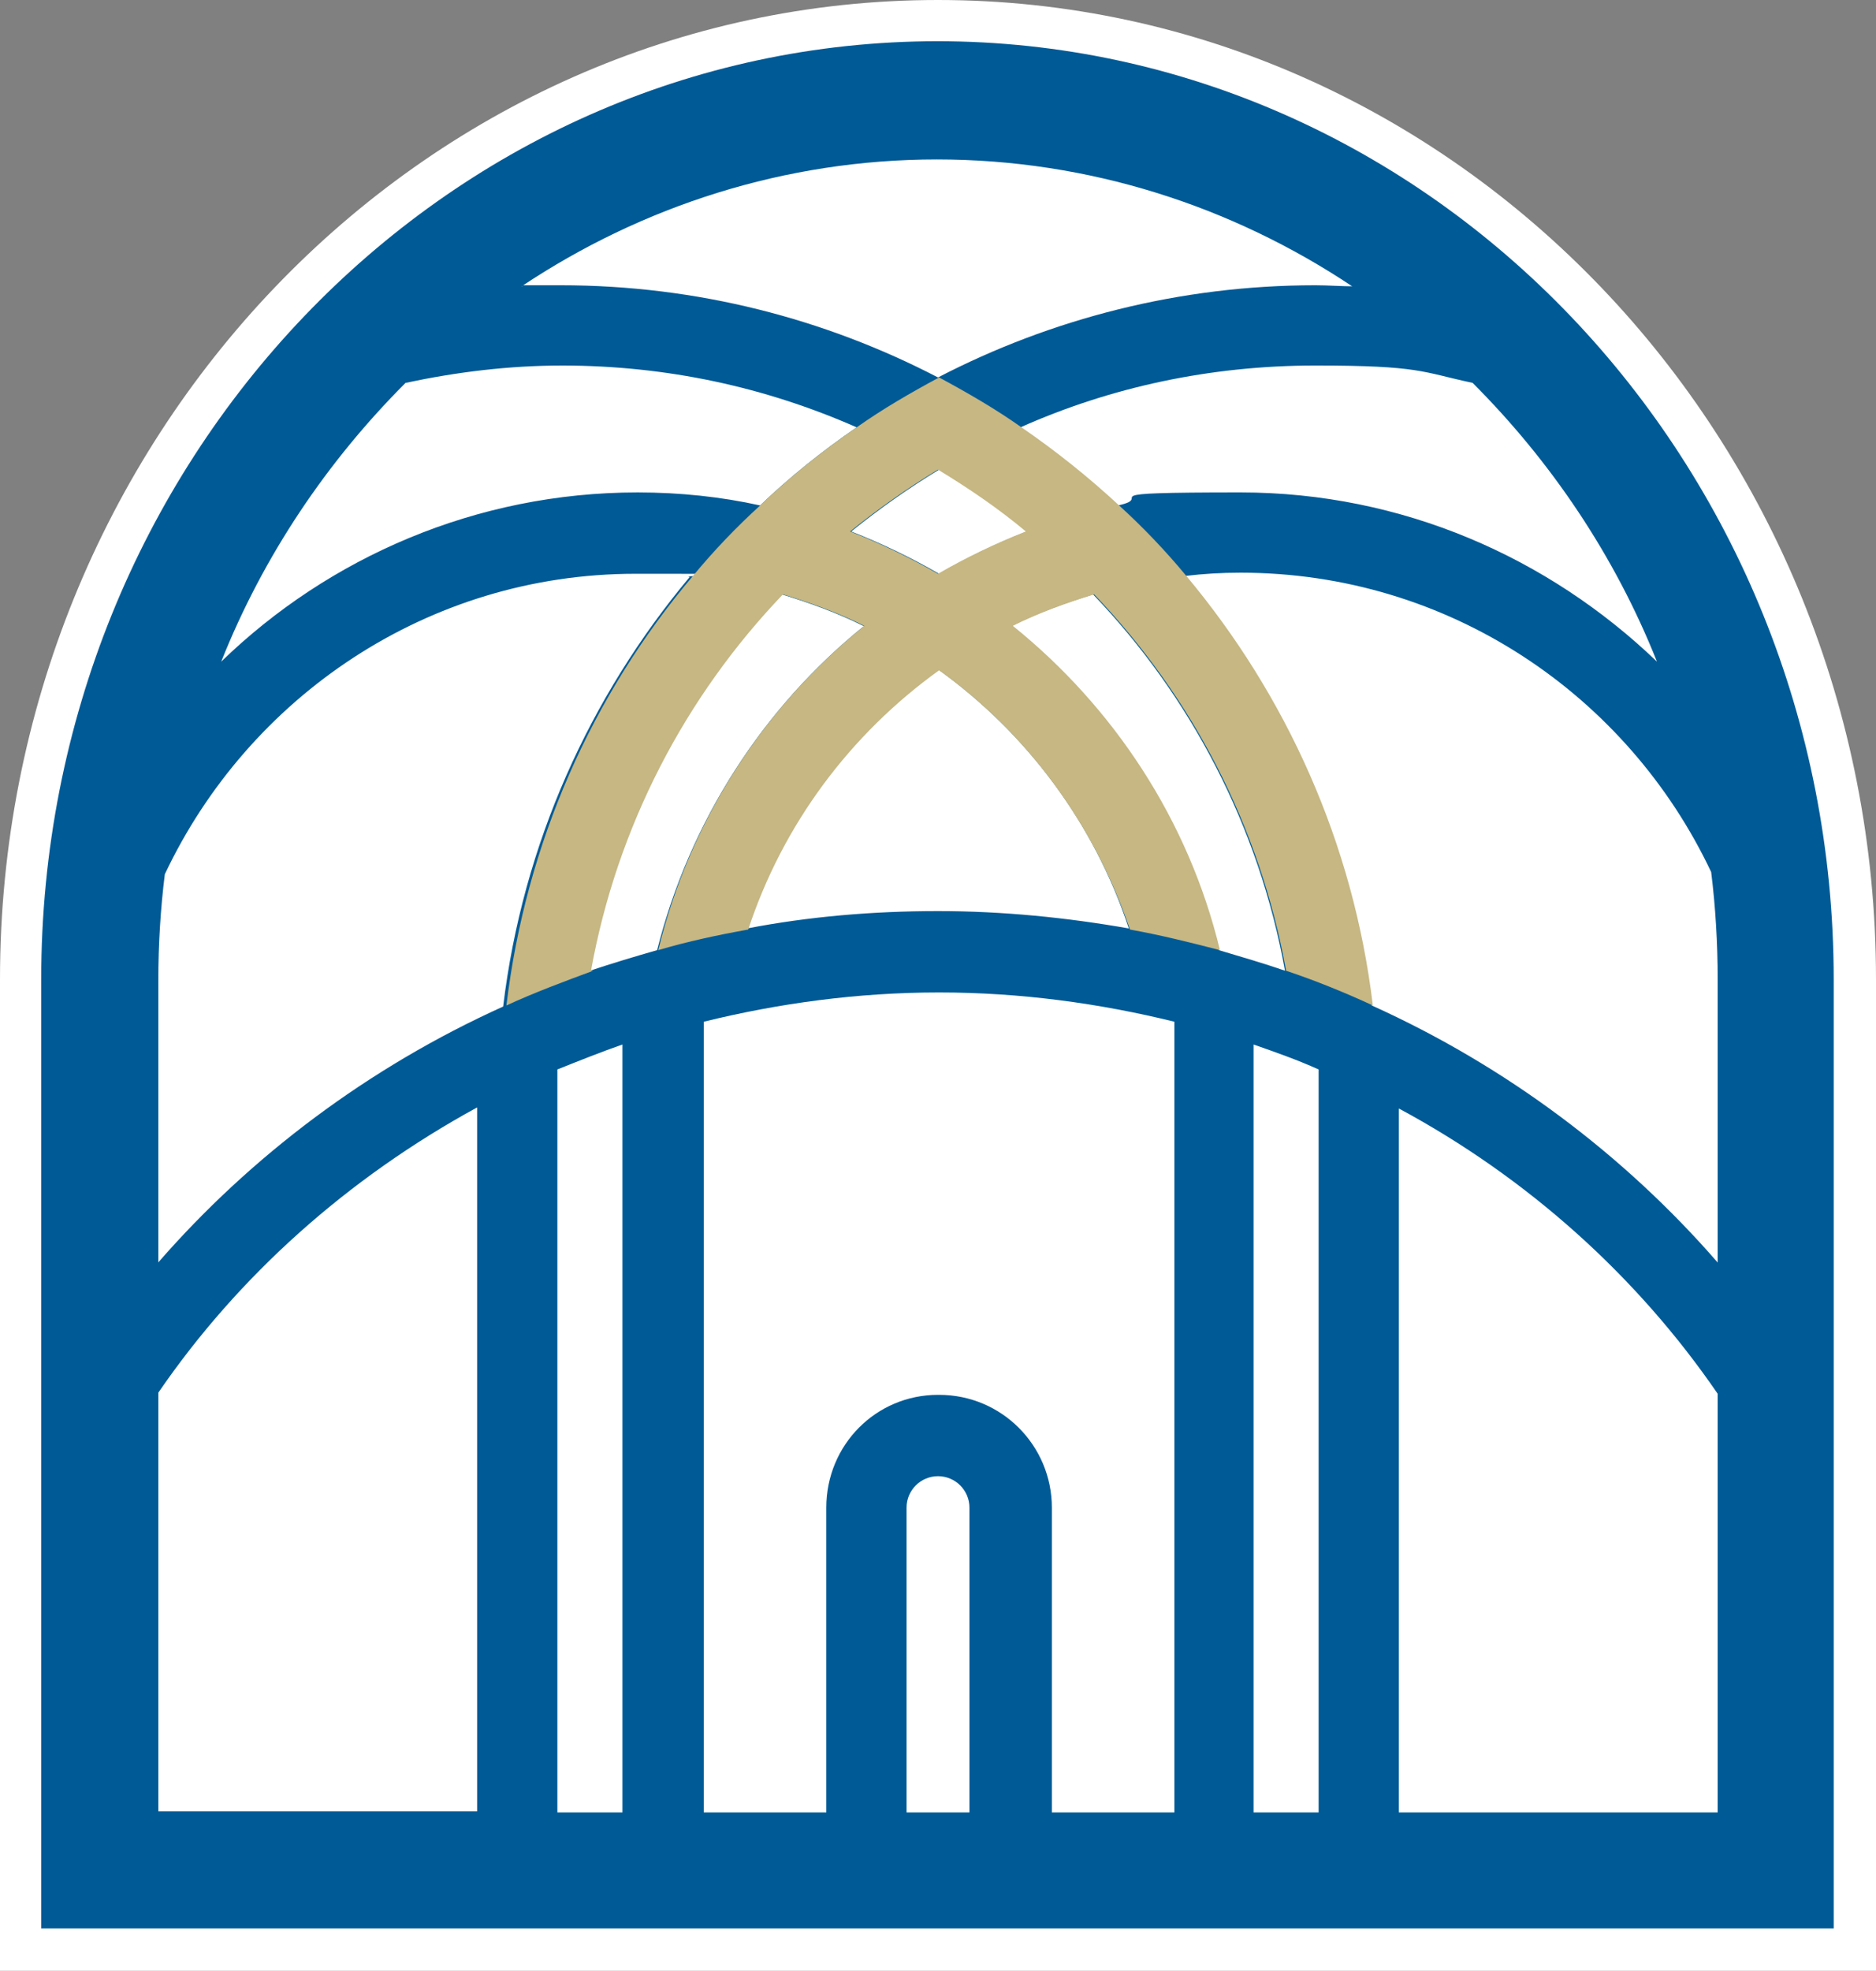
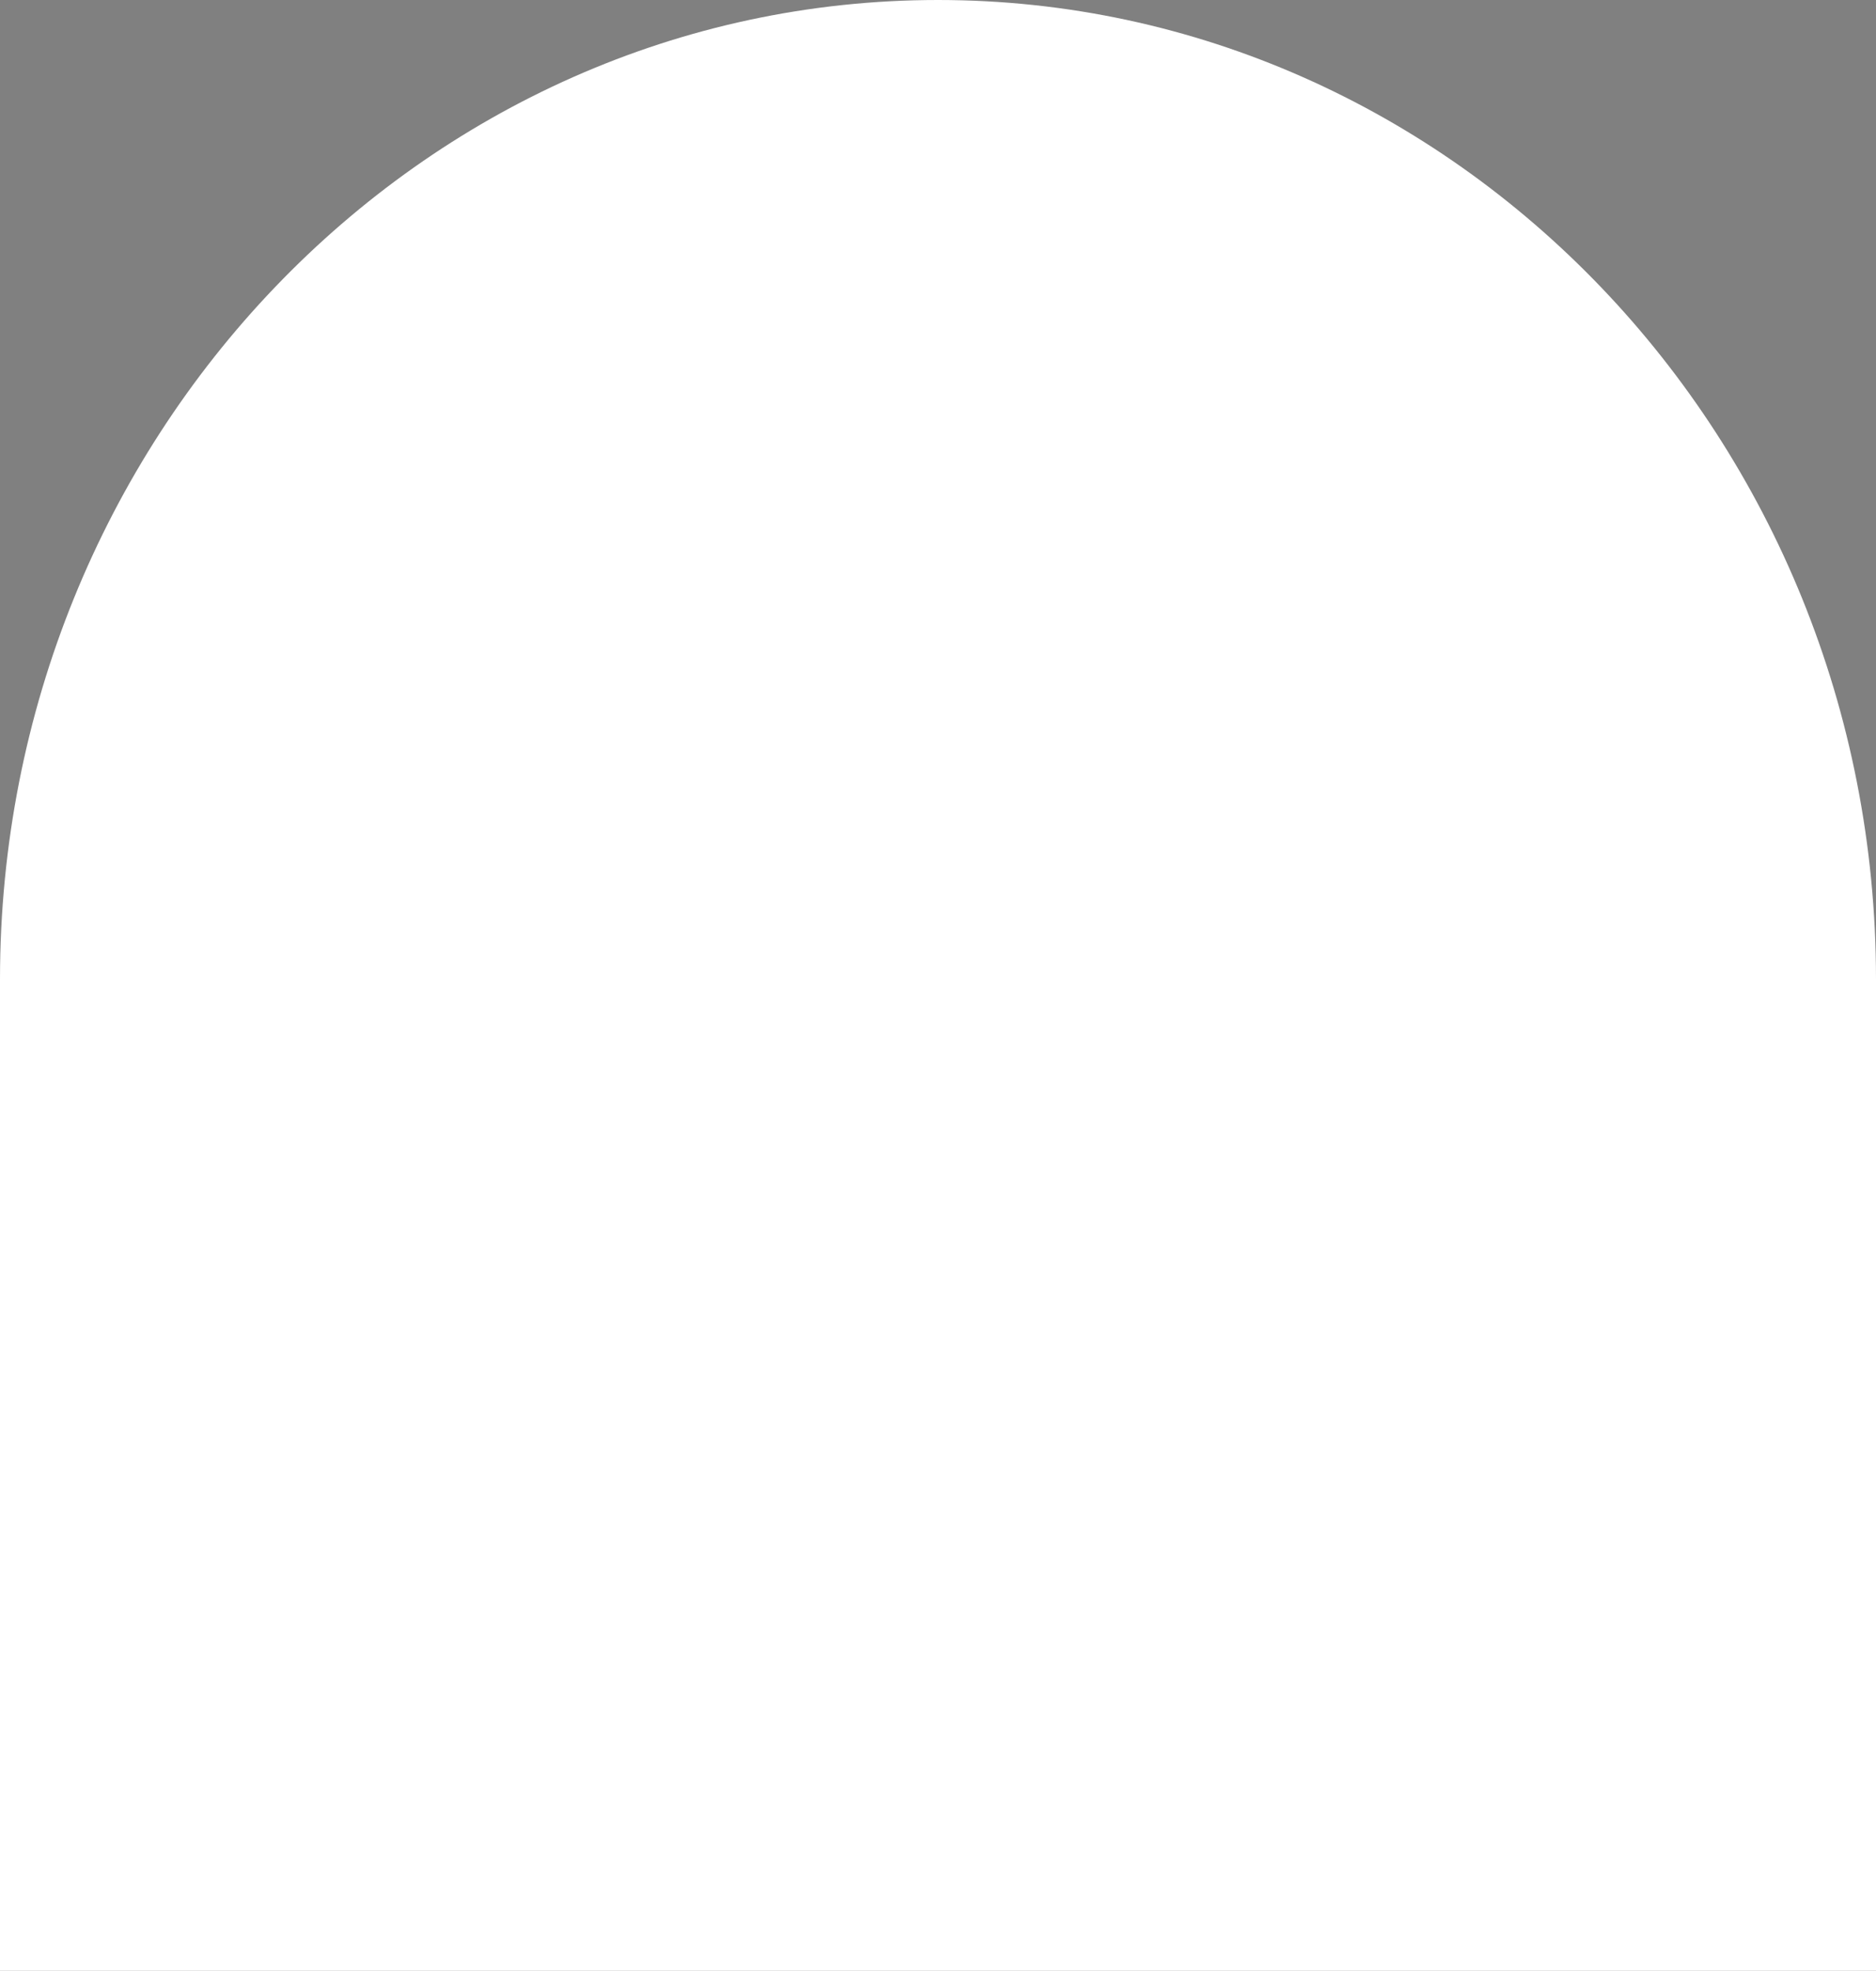
<svg xmlns="http://www.w3.org/2000/svg" version="1.1" viewBox="0 0 173 181.7">
  <rect x="0" y="0" width="173" height="181.7" fill="#808080" stroke="none" />
  <defs>
    <style>
      .cls-1 {
        fill: #fff;
      }

      .cls-2 {
        fill: #005a96;
      }

      .cls-3 {
        fill: #c6b783;
      }
    </style>
  </defs>
  <g>
    <g id="Layer_2">
      <g id="Layer_1-2">
        <g>
          <path class="cls-1" d="M86.5,0C38.8,0,0,40.5,0,90.3v91.4h173v-91.4C173,40.5,134.2,0,86.5,0Z" />
          <g>
-             <path class="cls-2" d="M86.5,3.8C40.9,3.8,3.8,42.6,3.8,90.3v87.5h165.3v-87.5c0-47.7-37.1-86.5-82.7-86.5ZM83.6,167.1v-28.1c0-1.6,1.3-2.9,2.9-2.9s2.9,1.3,2.9,2.9v28.1h-5.9ZM86.5,128.6c-5.7,0-10.3,4.6-10.3,10.4v28.1h-11.3v-72.9c6.9-1.7,14.2-2.7,21.7-2.7s14.8,1,21.7,2.7v72.9h-11.3v-28.1c0-5.7-4.6-10.4-10.4-10.4h0ZM14.6,116.4v-26c0-3.3.2-6.6.6-9.8,7.7-16.3,24.2-27.7,43.4-27.7s3.4.1,5,.3c-9.2,11-15.4,24.6-17.2,39.6-12.4,5.6-23.3,13.8-31.9,23.7h0ZM51.8,33.7c9.7,0,18.8,2,27.2,5.7-3.2,2.2-6.2,4.6-8.9,7.2-3.6-.8-7.4-1.2-11.3-1.2-14.9,0-28.5,6-38.4,15.6,3.9-9.8,9.8-18.5,17-25.7,4.7-1,9.5-1.6,14.5-1.6h0ZM135.8,35.3c7.2,7.2,13.1,15.9,17,25.7-10-9.6-23.5-15.6-38.4-15.6s-7.6.4-11.3,1.2c-2.8-2.6-5.8-5-9-7.2,8.3-3.7,17.5-5.7,27.2-5.7s9.8.6,14.5,1.6h0ZM79.7,57.7c-9.3,7.5-16.1,18-19.1,29.9-2.1.6-4.1,1.2-6.2,1.9,2.4-13.3,8.7-25.3,17.7-34.7,2.6.8,5.1,1.7,7.5,2.9h0ZM86.5,61.7c8.2,5.9,14.4,14.2,17.6,23.9-5.7-1-11.6-1.6-17.6-1.6s-11.9.5-17.6,1.6c3.2-9.7,9.4-18.1,17.6-23.9h0ZM112.4,87.6c-2.9-12-9.8-22.4-19.1-29.9,2.4-1.2,4.9-2.1,7.5-2.9,9,9.4,15.3,21.4,17.7,34.7-2-.7-4.1-1.3-6.1-1.9ZM94.7,49c-2.8,1.1-5.5,2.4-8.1,3.9-2.6-1.5-5.3-2.8-8.1-3.9,2.6-2.1,5.3-4,8.1-5.7,2.8,1.7,5.6,3.6,8.1,5.7h0ZM57.4,96.3v70.8h-6v-68.5c2-.8,4-1.6,6-2.3h0ZM115.6,96.3c2,.7,4,1.4,6,2.3v68.5h-6v-70.8ZM126.5,92.7c-1.8-15-8-28.6-17.2-39.6,1.7-.2,3.3-.3,5.1-.3,19.2,0,35.7,11.3,43.4,27.6.4,3.2.6,6.6.6,9.9v26.1c-8.6-9.9-19.5-18.1-31.9-23.7h0ZM124.9,26.4c-1.2,0-2.4-.1-3.6-.1-12.5,0-24.4,3.1-34.8,8.5-10.4-5.4-22.2-8.5-34.8-8.5s-2.4,0-3.6.1c11.1-7.4,24.3-11.7,38.3-11.7s27.2,4.3,38.3,11.7h0ZM14.6,128.4c7.4-10.8,17.5-19.8,29.4-26.3v64.9H14.6v-38.6ZM129,167.1v-64.9c11.9,6.4,22,15.5,29.4,26.3v38.6h-29.4Z" />
-             <path class="cls-3" d="M54.5,89.5c2.4-13.3,8.7-25.3,17.7-34.7,2.6.8,5.1,1.7,7.5,2.9-9.3,7.5-16.1,18-19,29.9,2.7-.8,5.5-1.4,8.3-1.9,3.2-9.7,9.4-18,17.6-23.9,8.1,5.8,14.3,14.2,17.6,23.9,2.8.5,5.6,1.2,8.3,1.9-2.9-12-9.8-22.4-19.1-29.9,2.4-1.2,4.9-2.1,7.5-2.9,9,9.4,15.3,21.4,17.7,34.7,2.7.9,5.4,2,8,3.2-1.8-15-8-28.6-17.2-39.6-1.9-2.3-4-4.5-6.2-6.5-2.8-2.6-5.8-5-9-7.2-2.4-1.7-5-3.2-7.6-4.6-2.6,1.4-5.2,2.9-7.6,4.6-3.2,2.2-6.2,4.6-8.9,7.2-2.2,2-4.3,4.2-6.2,6.5-9.3,11-15.4,24.6-17.2,39.6,2.6-1.2,5.3-2.2,8-3.2h0ZM86.5,43.3c2.8,1.7,5.6,3.6,8.1,5.7-2.8,1.1-5.5,2.4-8.1,3.9-2.6-1.5-5.3-2.8-8.1-3.9,2.6-2.1,5.3-4,8.1-5.7h0Z" />
-           </g>
+             </g>
        </g>
      </g>
    </g>
  </g>
</svg>